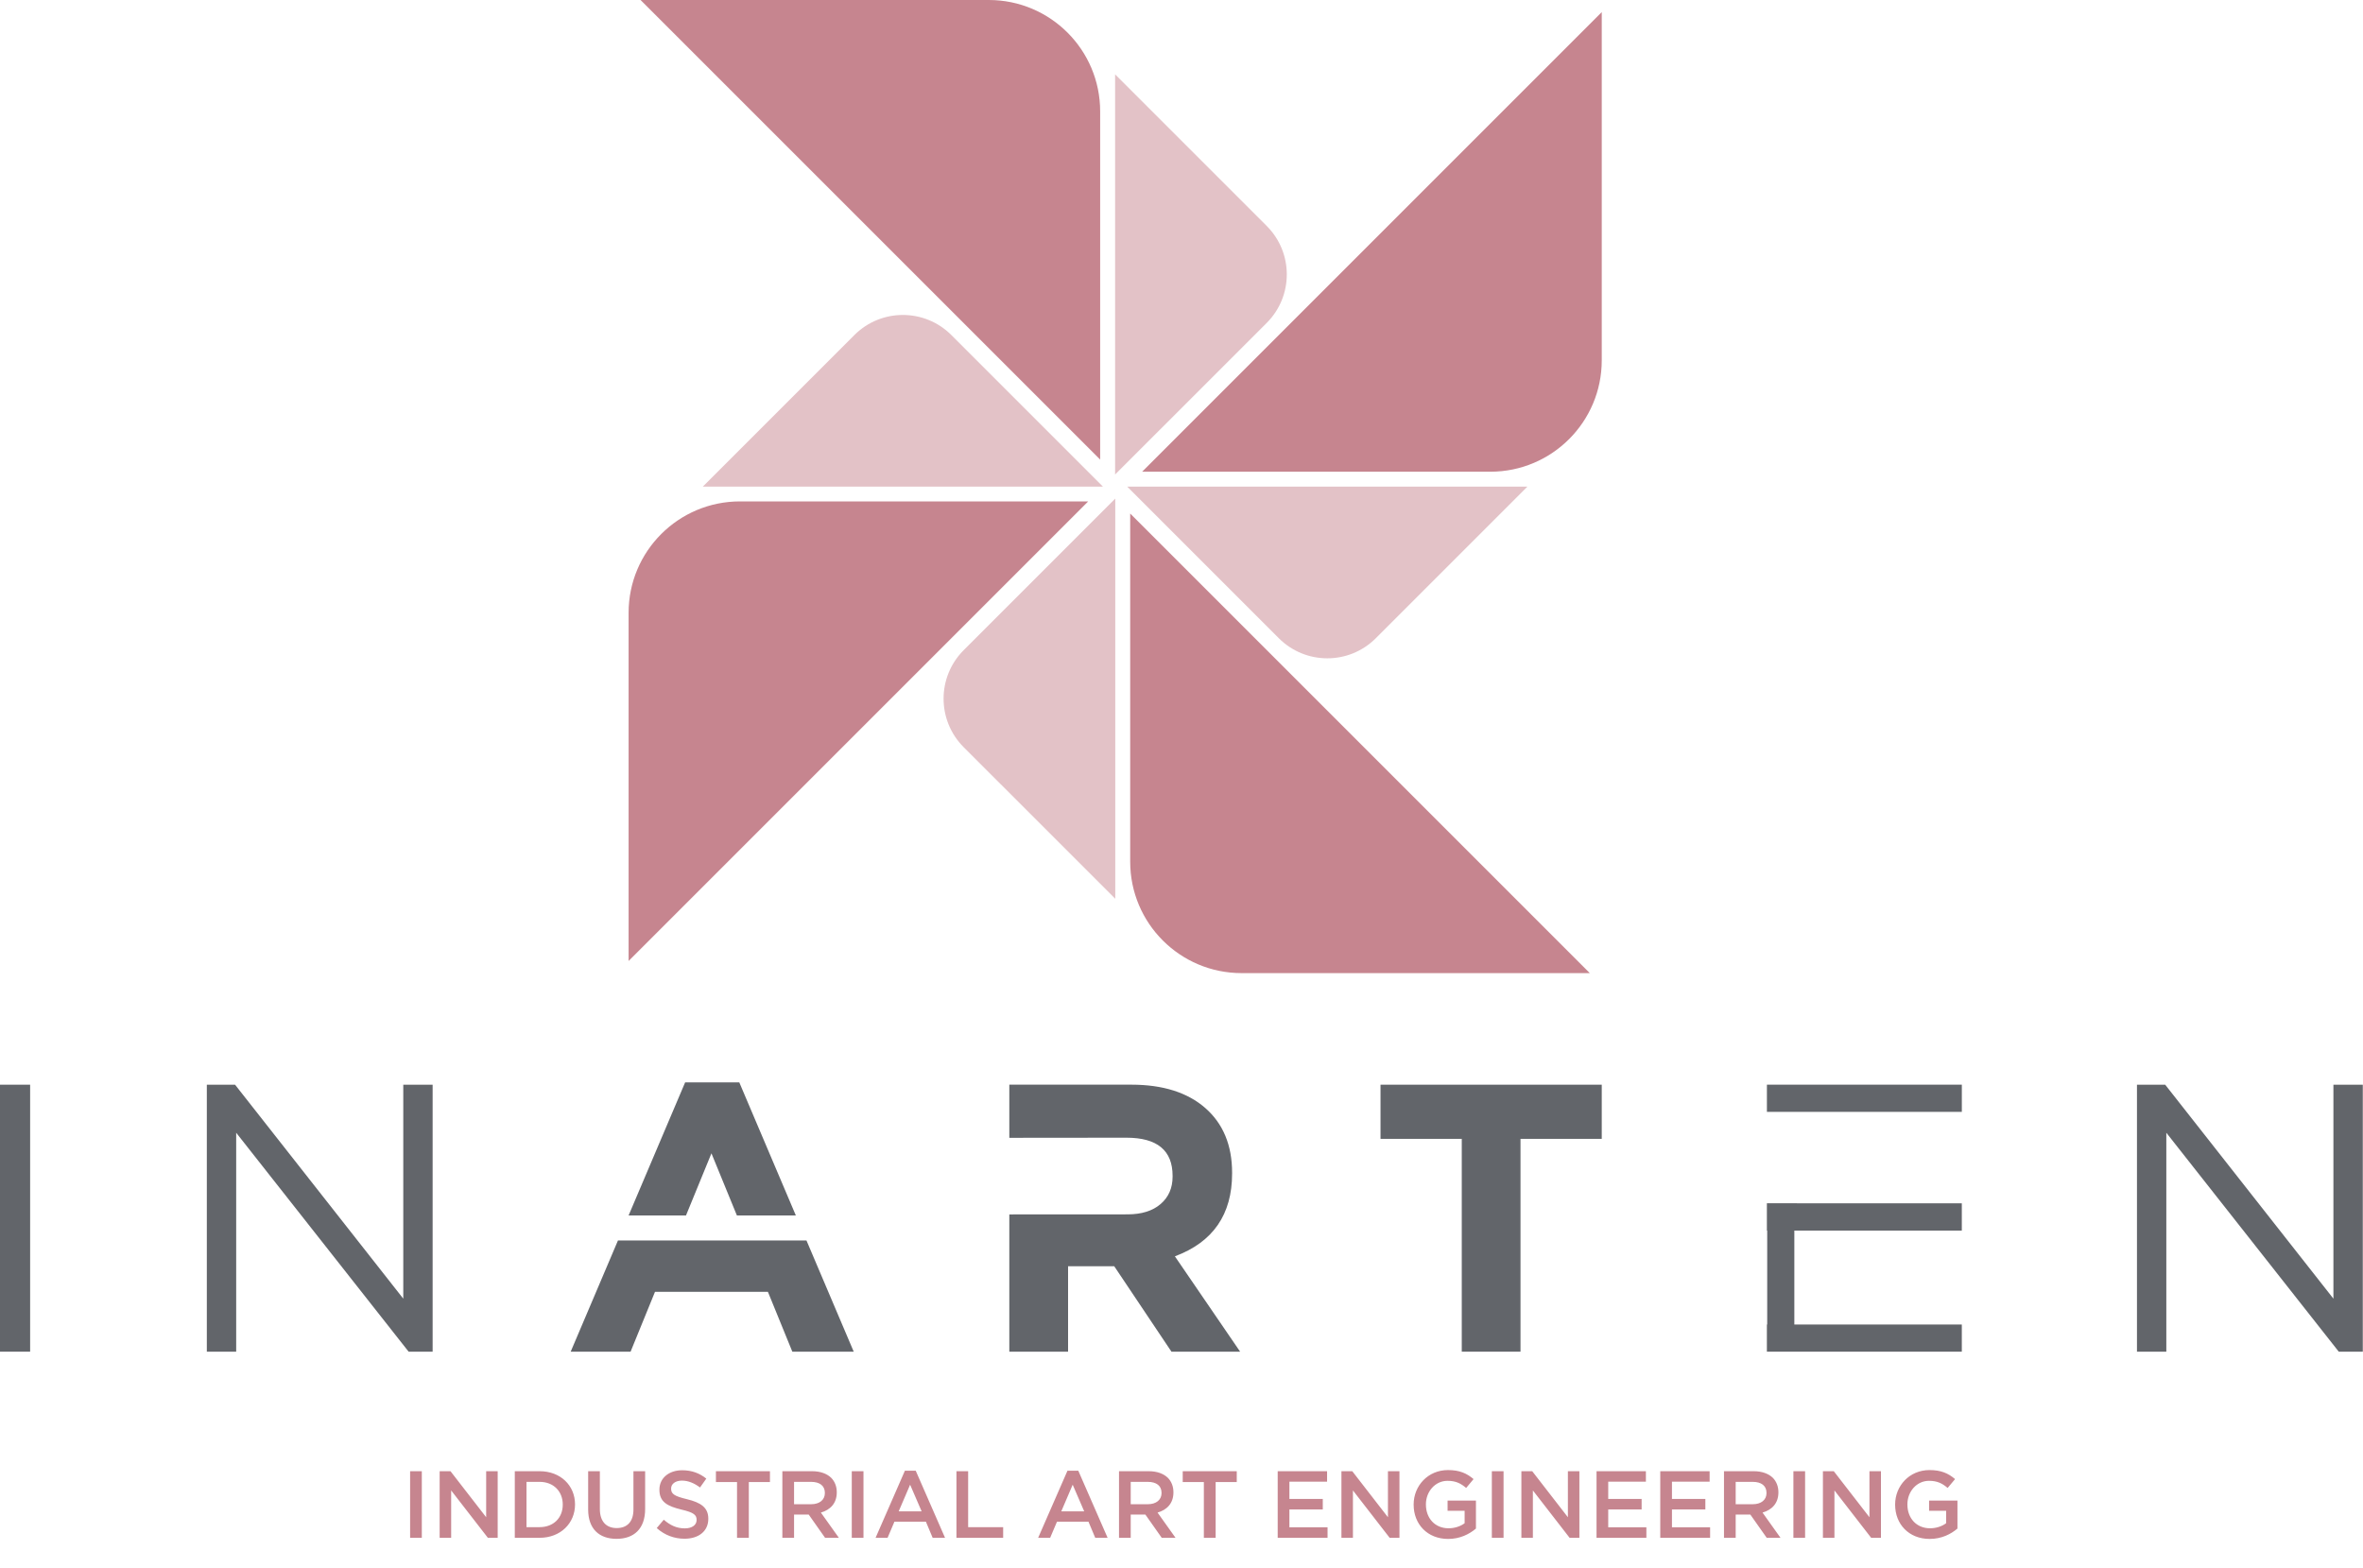
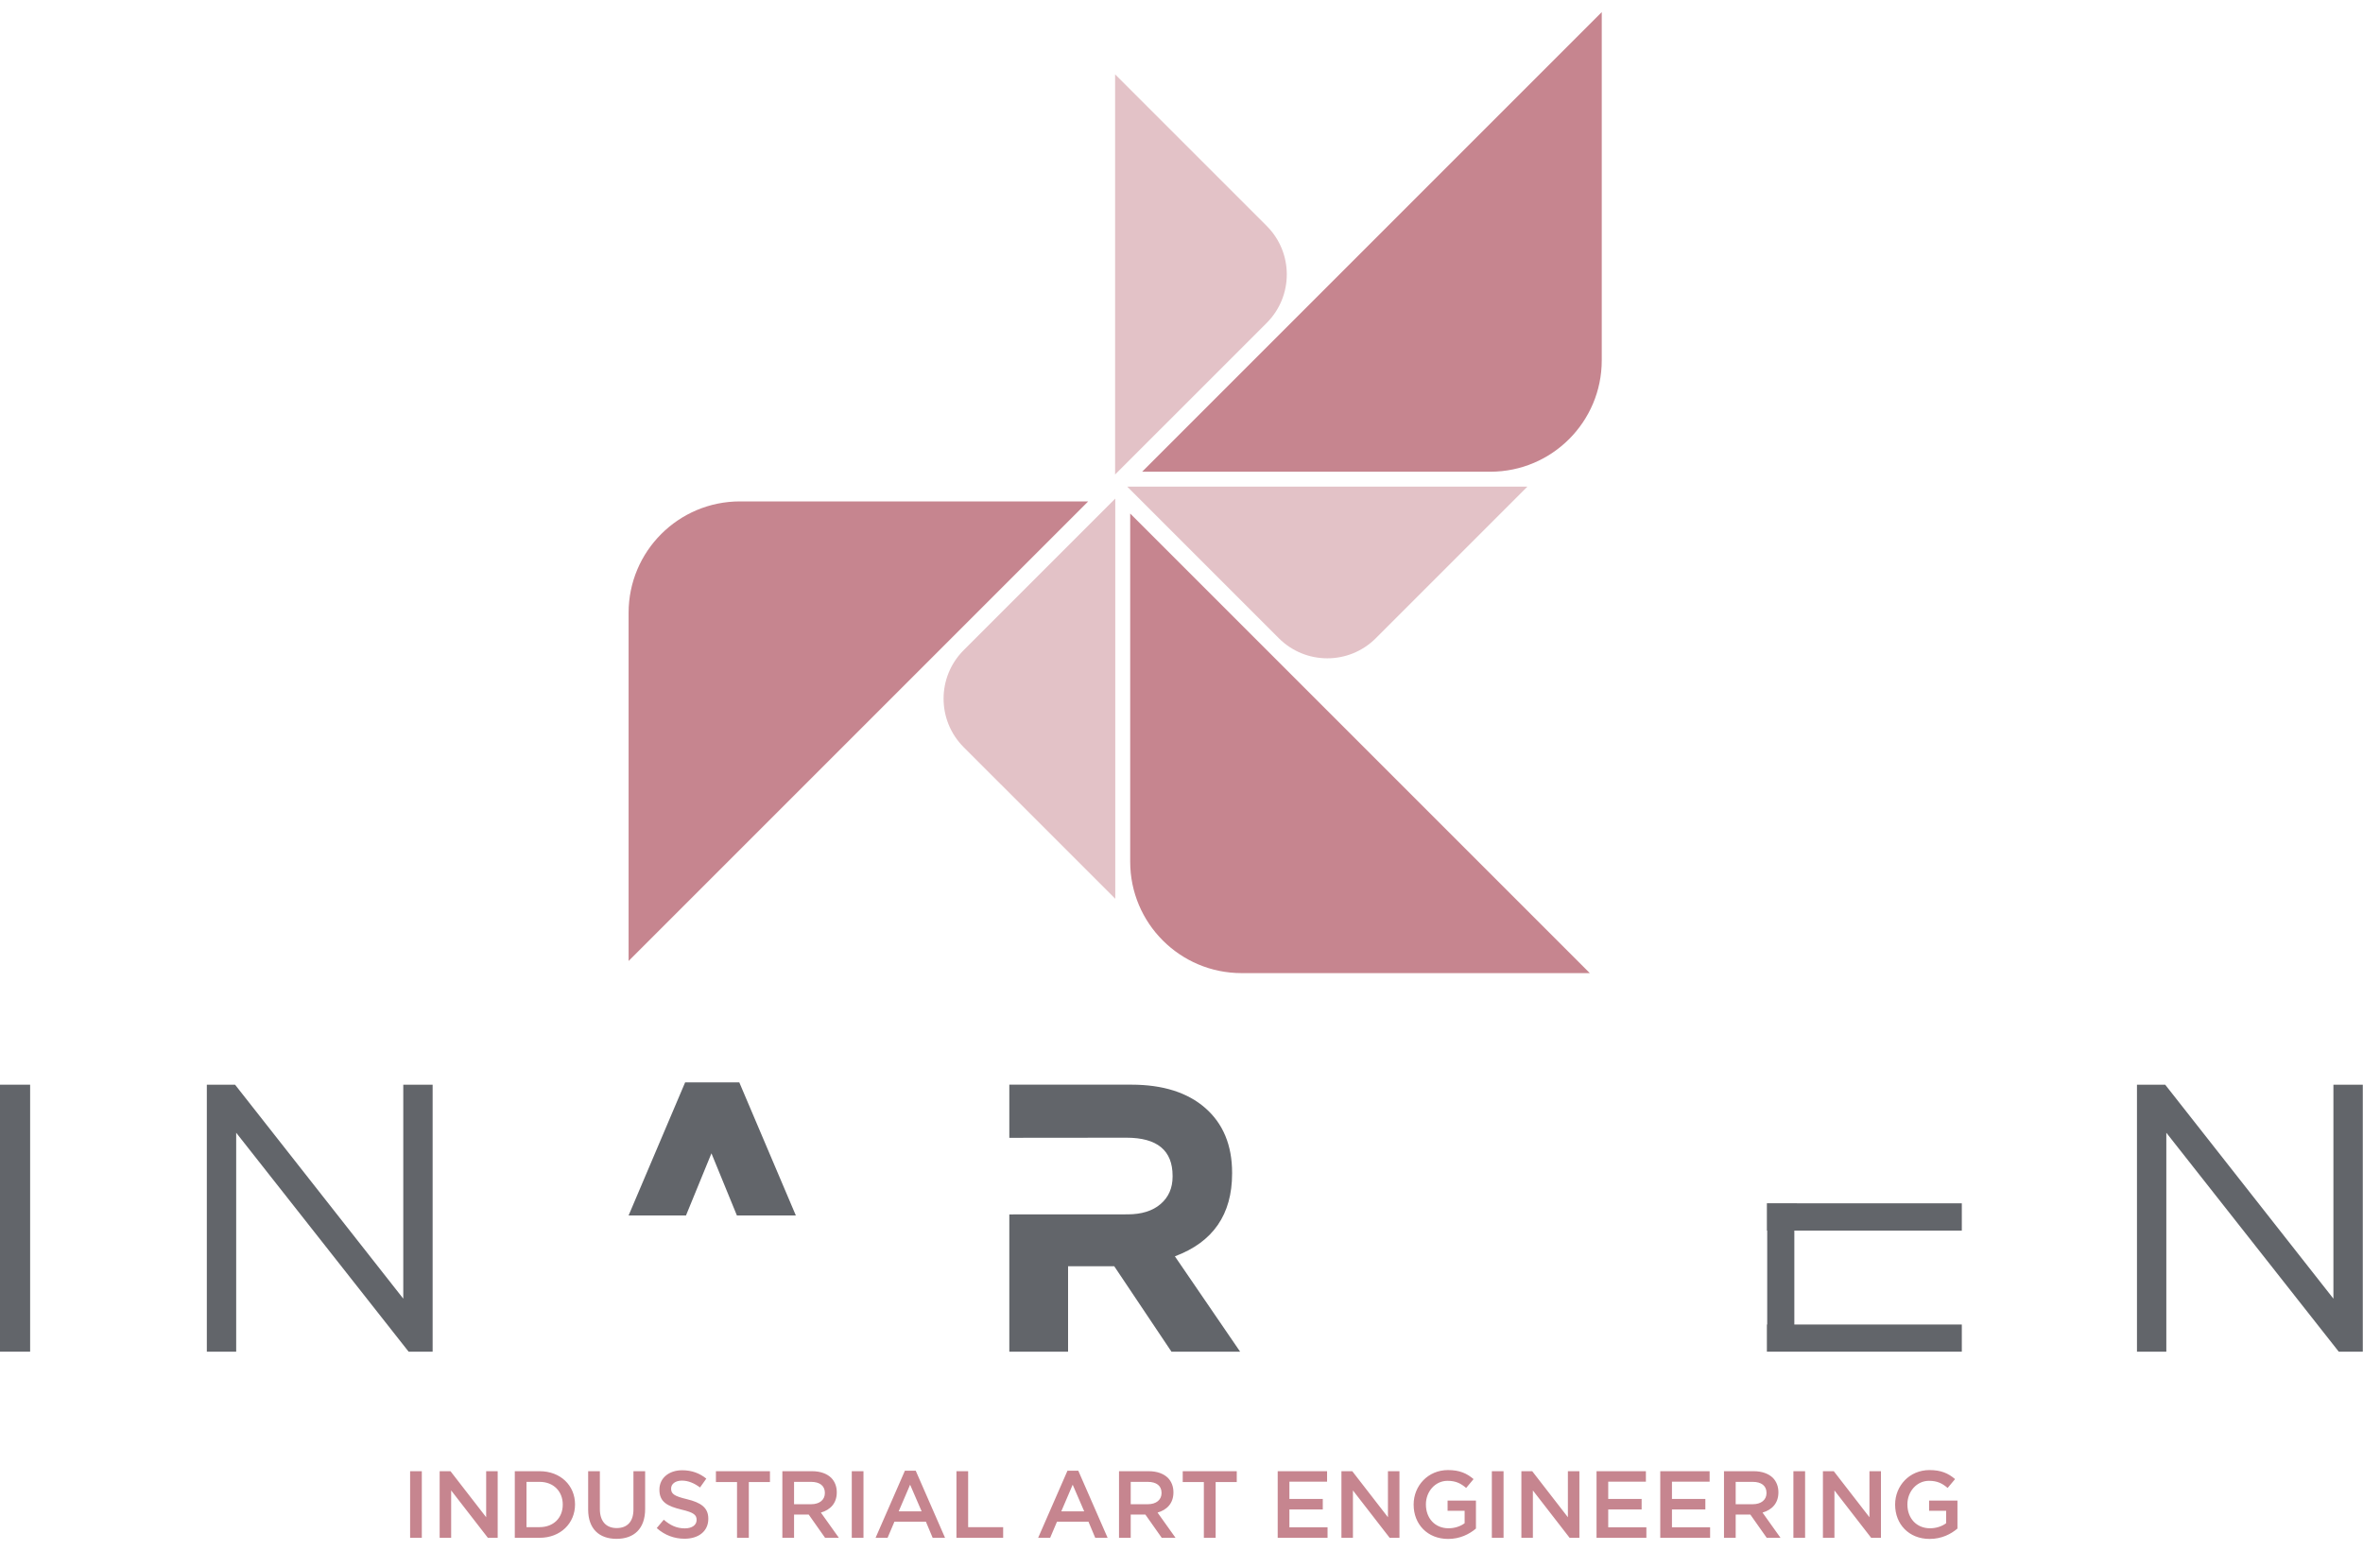
<svg xmlns="http://www.w3.org/2000/svg" width="104" height="69" viewBox="0 0 104 69" fill="none">
  <path d="M-0 47.742H1.326V59.493H-0V47.742Z" fill="#62656A" />
  <path d="M19.041 59.493H17.984L10.395 49.857V59.493H9.103V47.742H10.345L17.749 57.16V47.742H19.041V59.493Z" fill="#62656A" />
-   <path d="M70.496 50.126H66.92V59.493H64.335V50.126H60.759V47.742H70.496V50.126Z" fill="#62656A" />
  <path d="M103.991 59.493H102.933L95.344 49.857V59.493H94.052V47.742H95.294L102.698 57.16V47.742H103.991V59.493Z" fill="#62656A" />
-   <path d="M86.344 47.741H77.765V48.938H86.344V47.741Z" fill="#62656A" />
  <path d="M79.09 52.96H77.764V54.164H77.778V58.298H77.764V59.493H86.343V58.298H78.972V54.164H86.343V52.963H79.09V52.96Z" fill="#62656A" />
  <path d="M51.709 55.296C53.388 54.67 54.227 53.455 54.227 51.653V51.619C54.227 50.41 53.835 49.462 53.052 48.773C52.269 48.086 51.183 47.741 49.795 47.741H44.422V50.08L49.576 50.075C50.931 50.075 51.608 50.635 51.608 51.754V51.787C51.608 52.291 51.431 52.694 51.079 52.996C50.727 53.298 50.242 53.449 49.627 53.449L44.422 53.452V59.493H47.008V55.732H49.039L51.558 59.493H54.58L51.709 55.296Z" fill="#62656A" />
  <path d="M30.192 53.497L31.312 50.763L32.432 53.497H35.026L32.538 47.641H30.154L27.666 53.497H30.192Z" fill="#62656A" />
-   <path d="M27.198 54.598L25.117 59.493H27.753L28.828 56.858H33.797L34.872 59.493H37.574L35.494 54.598H27.198Z" fill="#62656A" />
  <path d="M18.05 67.685V64.754H18.565V67.685H18.05ZM19.35 67.685V64.754H19.827L21.397 66.78V64.754H21.904V67.685H21.472L19.856 65.6V67.685H19.35ZM22.657 67.685V64.754H23.75C24.671 64.754 25.308 65.386 25.308 66.211V66.219C25.308 67.044 24.671 67.685 23.75 67.685H22.657ZM23.172 67.216H23.75C24.366 67.216 24.768 66.801 24.768 66.228V66.219C24.768 65.646 24.366 65.223 23.75 65.223H23.172V67.216ZM27.134 67.731C26.372 67.731 25.886 67.291 25.886 66.441V64.754H26.401V66.42C26.401 66.964 26.682 67.257 27.142 67.257C27.599 67.257 27.879 66.981 27.879 66.441V64.754H28.394V66.416C28.394 67.291 27.9 67.731 27.134 67.731ZM30.127 67.726C29.679 67.726 29.256 67.572 28.904 67.257L29.214 66.889C29.495 67.132 29.775 67.27 30.14 67.27C30.458 67.27 30.659 67.124 30.659 66.902V66.893C30.659 66.684 30.541 66.571 29.997 66.445C29.373 66.294 29.022 66.11 29.022 65.57V65.562C29.022 65.059 29.44 64.712 30.022 64.712C30.449 64.712 30.788 64.842 31.086 65.08L30.809 65.47C30.546 65.273 30.282 65.168 30.014 65.168C29.712 65.168 29.537 65.323 29.537 65.516V65.524C29.537 65.75 29.671 65.851 30.232 65.985C30.851 66.135 31.174 66.357 31.174 66.843V66.851C31.174 67.4 30.742 67.726 30.127 67.726ZM32.438 67.685V65.231H31.509V64.754H33.887V65.231H32.957V67.685H32.438ZM34.433 67.685V64.754H35.739C36.108 64.754 36.397 64.863 36.585 65.047C36.74 65.206 36.828 65.424 36.828 65.679V65.688C36.828 66.169 36.539 66.458 36.129 66.575L36.92 67.685H36.313L35.593 66.663H34.948V67.685H34.433ZM34.948 66.207H35.702C36.07 66.207 36.304 66.014 36.304 65.717V65.708C36.304 65.394 36.078 65.223 35.697 65.223H34.948V66.207ZM37.488 67.685V64.754H38.003V67.685H37.488ZM38.536 67.685L39.826 64.733H40.303L41.593 67.685H41.048L40.751 66.977H39.365L39.064 67.685H38.536ZM39.553 66.521H40.563L40.056 65.348L39.553 66.521ZM42.095 67.685V64.754H42.61V67.216H44.151V67.685H42.095ZM45.691 67.685L46.981 64.733H47.458L48.748 67.685H48.203L47.906 66.977H46.52L46.219 67.685H45.691ZM46.709 66.521H47.718L47.211 65.348L46.709 66.521ZM49.25 67.685V64.754H50.557C50.925 64.754 51.214 64.863 51.402 65.047C51.557 65.206 51.645 65.424 51.645 65.679V65.688C51.645 66.169 51.356 66.458 50.946 66.575L51.737 67.685H51.13L50.41 66.663H49.765V67.685H49.25ZM49.765 66.207H50.519C50.887 66.207 51.122 66.014 51.122 65.717V65.708C51.122 65.394 50.896 65.223 50.515 65.223H49.765V66.207ZM52.984 67.685V65.231H52.054V64.754H54.432V65.231H53.503V67.685H52.984ZM56.234 67.685V64.754H58.407V65.214H56.749V65.976H58.218V66.437H56.749V67.224H58.428V67.685H56.234ZM59.039 67.685V64.754H59.516L61.086 66.78V64.754H61.593V67.685H61.161L59.545 65.6V67.685H59.039ZM63.736 67.735C62.819 67.735 62.217 67.082 62.217 66.228V66.219C62.217 65.399 62.845 64.704 63.728 64.704C64.239 64.704 64.553 64.846 64.854 65.101L64.528 65.491C64.302 65.298 64.08 65.177 63.707 65.177C63.167 65.177 62.757 65.65 62.757 66.211V66.219C62.757 66.822 63.154 67.266 63.753 67.266C64.029 67.266 64.281 67.178 64.461 67.044V66.496H63.711V66.047H64.959V67.278C64.67 67.525 64.256 67.735 63.736 67.735ZM65.659 67.685V64.754H66.174V67.685H65.659ZM66.959 67.685V64.754H67.436L69.006 66.78V64.754H69.512V67.685H69.081L67.465 65.6V67.685H66.959ZM70.266 67.685V64.754H72.439V65.214H70.781V65.976H72.251V66.437H70.781V67.224H72.46V67.685H70.266ZM73.071 67.685V64.754H75.244V65.214H73.586V65.976H75.056V66.437H73.586V67.224H75.265V67.685H73.071ZM75.876 67.685V64.754H77.182C77.551 64.754 77.84 64.863 78.028 65.047C78.183 65.206 78.271 65.424 78.271 65.679V65.688C78.271 66.169 77.982 66.458 77.572 66.575L78.363 67.685H77.756L77.036 66.663H76.391V67.685H75.876ZM76.391 66.207H77.144C77.513 66.207 77.747 66.014 77.747 65.717V65.708C77.747 65.394 77.521 65.223 77.14 65.223H76.391V66.207ZM78.931 67.685V64.754H79.446V67.685H78.931ZM80.23 67.685V64.754H80.708L82.278 66.78V64.754H82.784V67.685H82.353L80.737 65.6V67.685H80.23ZM84.928 67.735C84.011 67.735 83.408 67.082 83.408 66.228V66.219C83.408 65.399 84.036 64.704 84.92 64.704C85.431 64.704 85.745 64.846 86.046 65.101L85.719 65.491C85.493 65.298 85.272 65.177 84.899 65.177C84.359 65.177 83.948 65.65 83.948 66.211V66.219C83.948 66.822 84.346 67.266 84.945 67.266C85.221 67.266 85.472 67.178 85.653 67.044V66.496H84.903V66.047H86.151V67.278C85.862 67.525 85.447 67.735 84.928 67.735Z" fill="#C6858F" />
-   <path d="M28.192 0H43.518C46.225 0 48.42 2.195 48.42 4.902V20.228L28.192 0Z" fill="#C6858F" />
  <path d="M49.078 3.273L55.75 9.945C56.929 11.123 56.929 13.034 55.75 14.213L49.078 20.885V3.273Z" fill="#E3C2C7" />
  <path d="M69.97 42.831H54.644C51.937 42.831 49.742 40.636 49.742 37.929V22.603L69.97 42.831Z" fill="#C6858F" />
  <path d="M49.085 39.558L42.412 32.886C41.234 31.707 41.234 29.796 42.413 28.617L49.085 21.945L49.085 39.558Z" fill="#E3C2C7" />
  <path d="M27.666 42.297V26.971C27.666 24.264 29.861 22.069 32.568 22.069H47.894L27.666 42.297Z" fill="#C6858F" />
-   <path d="M30.931 21.419L37.603 14.747C38.782 13.568 40.693 13.568 41.871 14.747L48.543 21.419L30.931 21.419Z" fill="#E3C2C7" />
  <path d="M70.496 0.533V15.859C70.496 18.566 68.301 20.762 65.593 20.762H50.268L70.496 0.533Z" fill="#C6858F" />
  <path d="M67.224 21.419L60.552 28.091C59.373 29.27 57.462 29.27 56.283 28.091L49.612 21.419H67.224Z" fill="#E3C2C7" />
</svg>